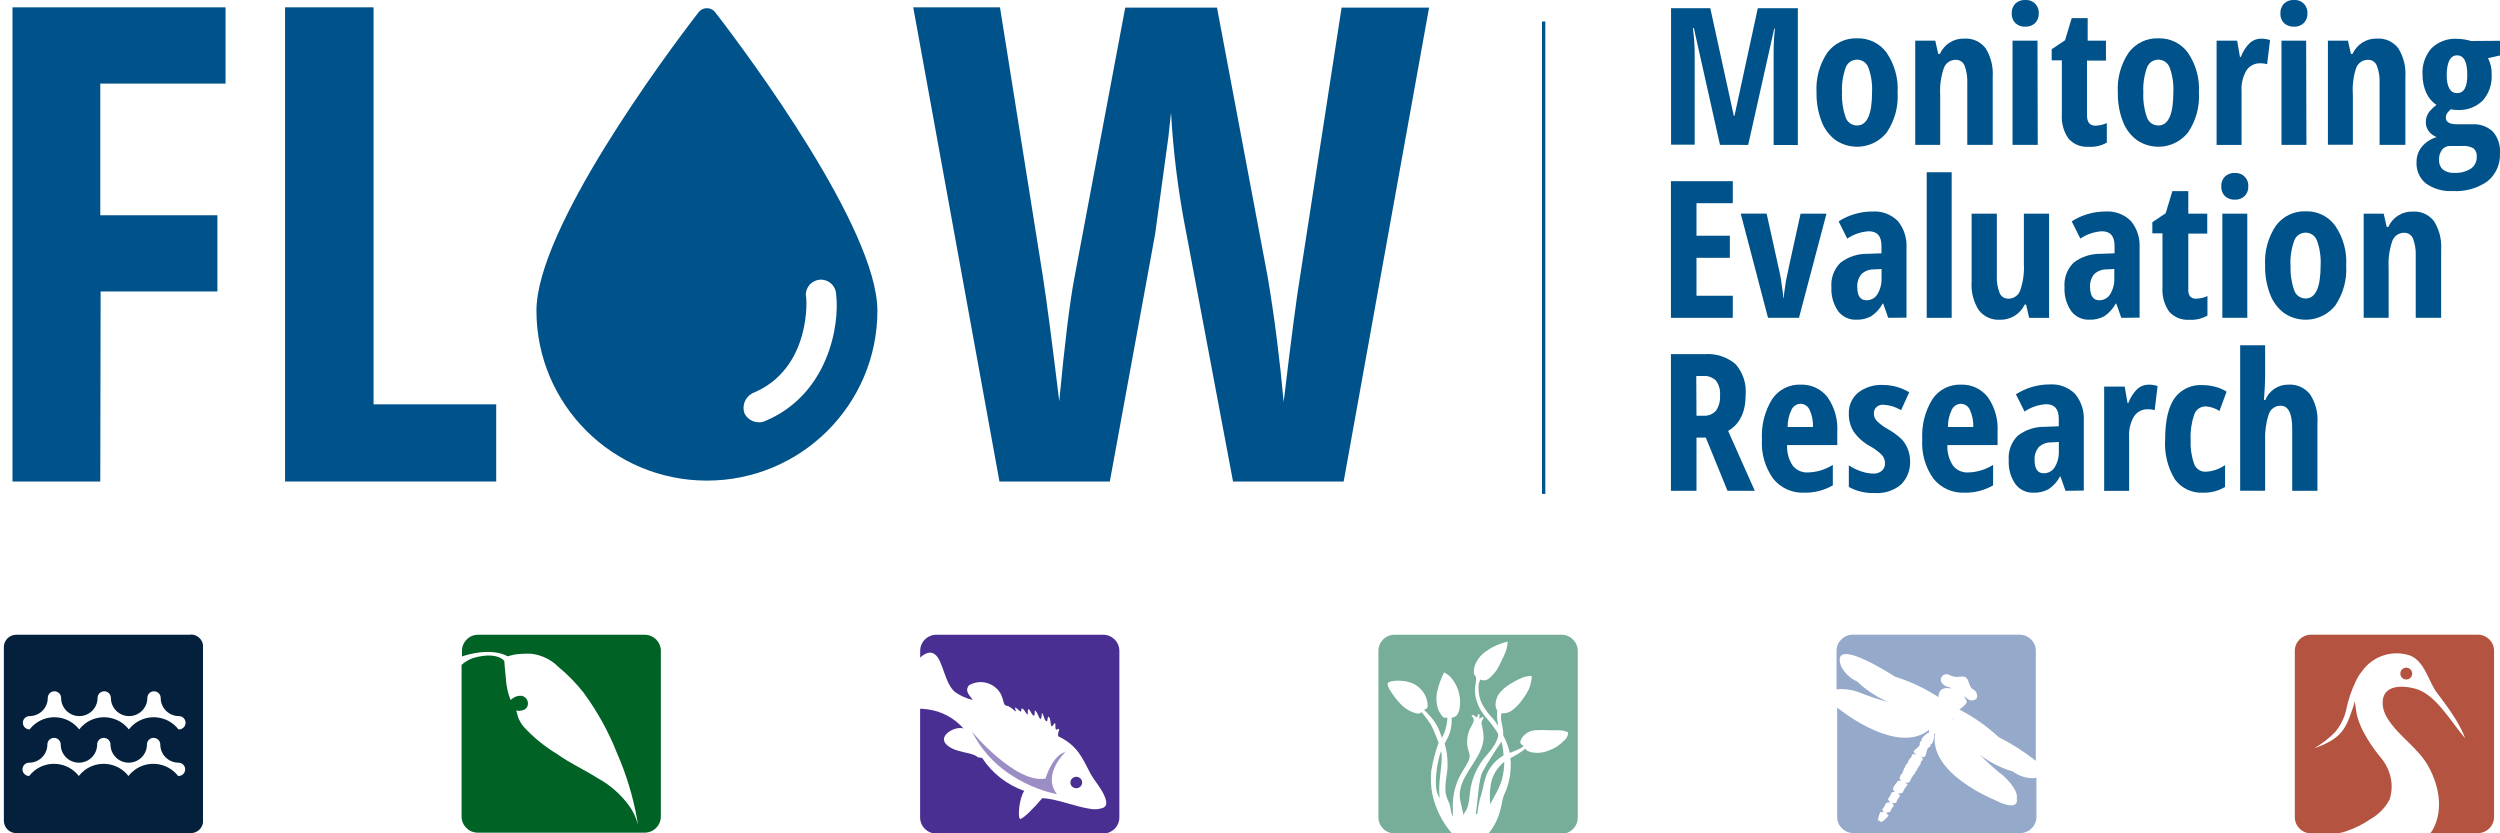
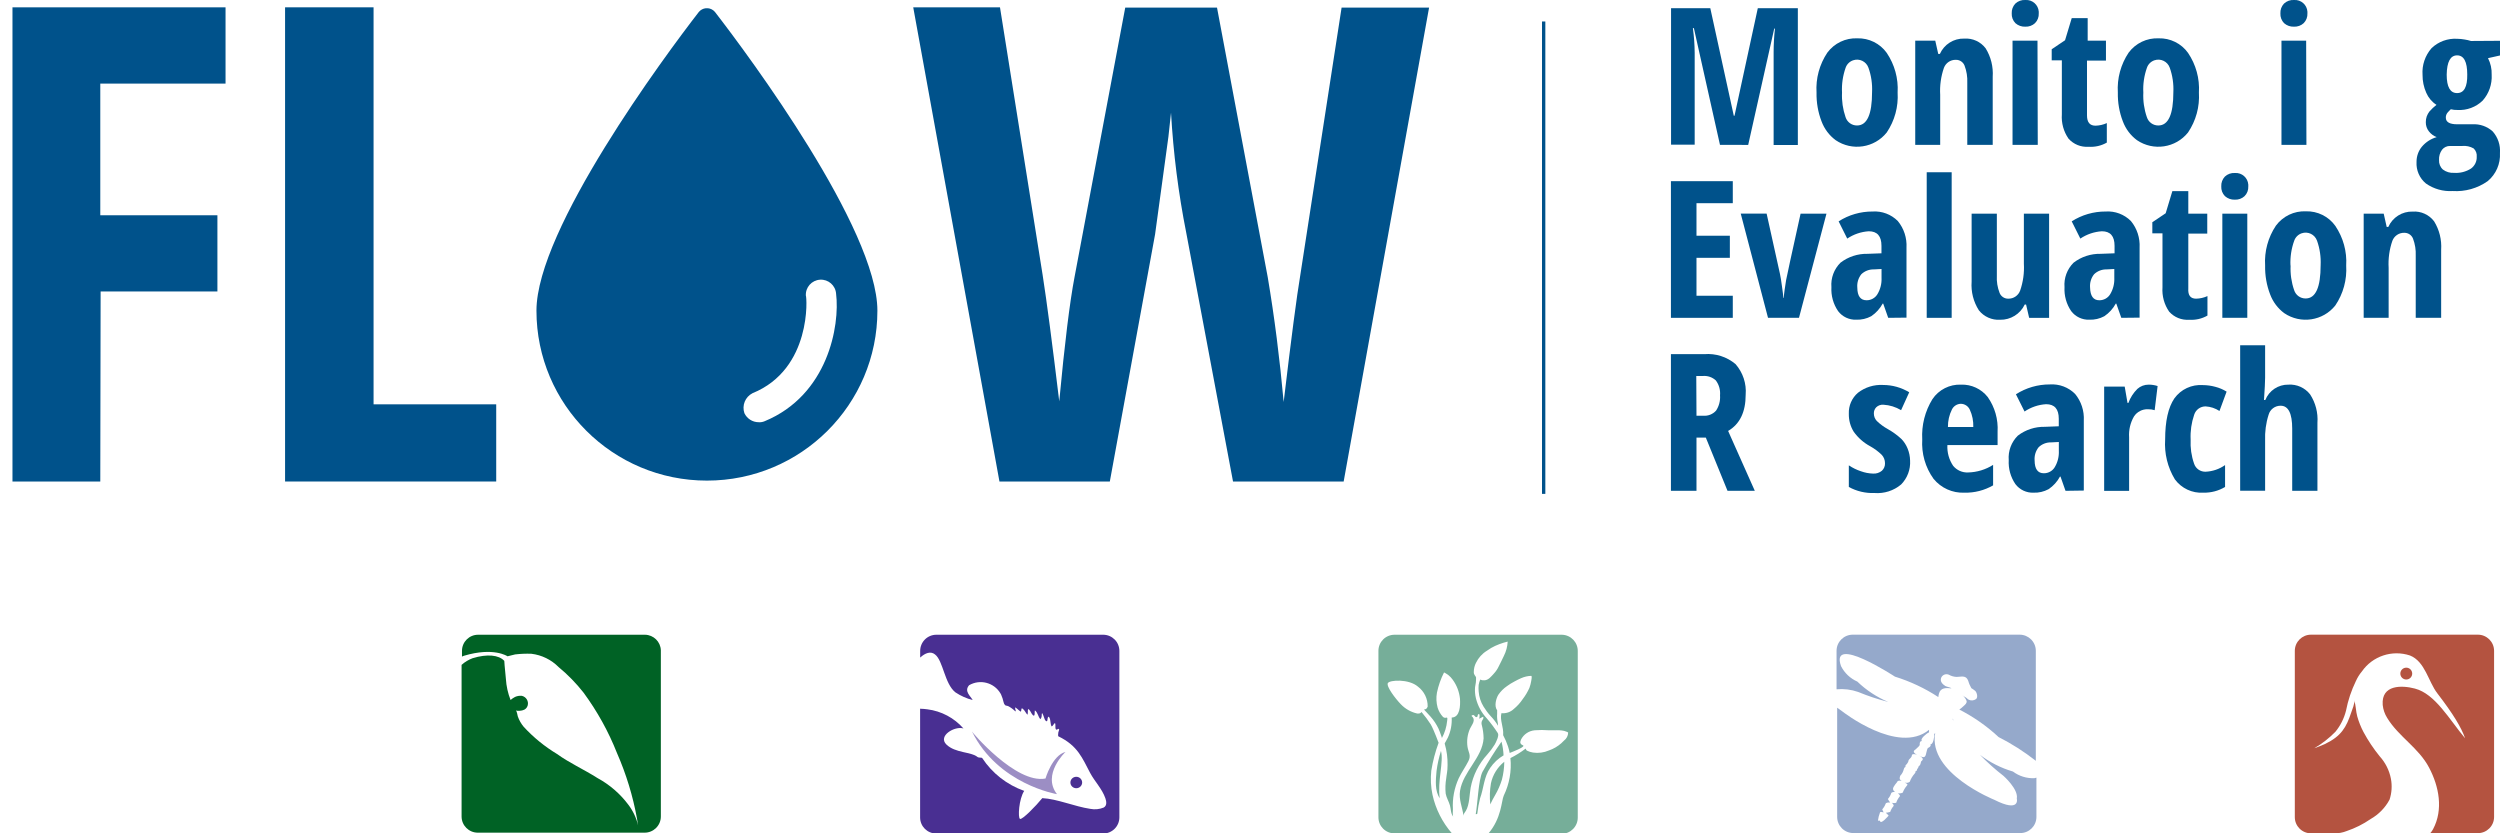
<svg xmlns="http://www.w3.org/2000/svg" width="234" height="78" xml:space="preserve" overflow="hidden">
  <defs>
    <clipPath id="clip0">
      <rect x="1003" y="602" width="234" height="78" />
    </clipPath>
    <clipPath id="clip1">
      <rect x="1003" y="661" width="19" height="19" />
    </clipPath>
  </defs>
  <g clip-path="url(#clip0)" transform="translate(-1003 -602)">
    <path d="M572.66 273.744C572.316 273.328 571.7 273.27 571.284 273.613 571.236 273.653 571.192 273.697 571.153 273.744 567.952 277.886 556.001 294.077 556.001 301.7 556.001 310.485 563.124 317.608 571.91 317.608 580.696 317.608 587.818 310.485 587.818 301.7 587.812 294.071 575.861 277.886 572.66 273.744ZM577.293 312.05C577.115 312.126 576.92 312.159 576.727 312.143 576.161 312.138 575.647 311.808 575.406 311.296 575.161 310.573 575.481 309.779 576.16 309.428 581.715 307.167 581.242 300.392 581.142 300.298 581.095 299.519 581.689 298.849 582.468 298.802 583.241 298.755 583.908 299.339 583.963 300.112 584.331 303.107 583.203 309.602 577.293 312.05Z" fill="#00528B" transform="matrix(1.003 0 0 1 495.543 329.377)" />
    <path d="M515.298 317.692 507.103 317.692 507.103 273.308 526.987 273.308 526.987 280.445 515.298 280.445 515.298 292.769 526.228 292.769 526.228 299.906 515.329 299.906Z" fill="#00528B" transform="matrix(1.003 0 0 1 495.543 329.377)" />
    <path d="M532.542 317.692 532.542 273.308 540.8 273.308 540.8 310.468 552.246 310.468 552.246 317.692Z" fill="#00528B" transform="matrix(1.003 0 0 1 495.543 329.377)" />
    <path d="M631.33 317.692 621.005 317.692 616.645 294.438C615.908 290.721 615.432 286.957 615.219 283.173L614.976 285.421 613.731 294.557 609.508 317.692 599.208 317.692 591.162 273.308 599.258 273.308 603.237 298.355C603.624 300.846 604.14 304.79 604.788 310.188 605.294 304.765 605.77 300.89 606.214 298.561L610.947 273.333 619.51 273.333 624.243 298.561C624.872 302.298 625.364 306.194 625.731 310.25 626.441 304.259 626.958 300.303 627.282 298.38L631.137 273.333 639.301 273.333Z" fill="#00528B" transform="matrix(1.003 0 0 1 495.543 329.377)" />
    <path d="M666.447 286.181 664.012 275.258 663.919 275.258C664.024 276.023 664.081 276.795 664.087 277.568L664.087 286.162 661.882 286.162 661.882 273.389 665.544 273.389 667.736 283.453 667.805 283.453 669.978 273.389 673.714 273.389 673.714 286.193 671.454 286.193 671.454 277.506C671.454 276.769 671.497 276.033 671.578 275.301L671.51 275.301 669.081 286.187Z" fill="#00528B" transform="matrix(1.003 0 0 1 495.543 329.377)" />
    <path d="M683.025 281.286C683.106 282.609 682.751 283.921 682.01 285.022 680.858 286.472 678.777 286.787 677.246 285.745 676.641 285.297 676.187 284.685 675.925 283.982 675.595 283.122 675.44 282.206 675.458 281.286 675.377 279.963 675.732 278.65 676.467 277.549 677.121 276.666 678.167 276.164 679.263 276.21 680.347 276.179 681.381 276.69 682.01 277.574 682.744 278.666 683.106 279.97 683.025 281.286ZM677.837 281.286C677.8 282.068 677.912 282.85 678.167 283.59 678.317 284.056 678.746 284.372 679.238 284.368 680.172 284.368 680.64 283.33 680.64 281.255 680.677 280.476 680.565 279.697 680.303 278.963 680.098 278.375 679.456 278.064 678.871 278.267 678.541 278.381 678.286 278.637 678.173 278.963 677.912 279.708 677.794 280.497 677.837 281.286Z" fill="#00528B" transform="matrix(1.003 0 0 1 495.543 329.377)" />
    <path d="M689.526 286.181 689.526 280.364C689.551 279.819 689.464 279.274 689.271 278.764 689.14 278.427 688.81 278.21 688.449 278.222 687.963 278.212 687.521 278.511 687.347 278.969 687.066 279.781 686.948 280.64 686.998 281.497L686.998 286.181 684.669 286.181 684.669 276.428 686.537 276.428 686.817 277.674 686.967 277.674C687.365 276.775 688.262 276.205 689.246 276.235 690.018 276.183 690.772 276.525 691.239 277.144 691.731 277.942 691.961 278.874 691.899 279.81L691.899 286.181Z" fill="#00528B" transform="matrix(1.003 0 0 1 495.543 329.377)" />
    <path d="M693.674 273.875C693.655 273.537 693.78 273.206 694.01 272.96 694.265 272.721 694.602 272.599 694.951 272.623 695.598 272.58 696.152 273.069 696.196 273.714 696.202 273.765 696.202 273.817 696.196 273.869 696.215 274.212 696.09 274.547 695.847 274.79 695.604 275.017 695.274 275.136 694.944 275.12 694.602 275.136 694.272 275.018 694.016 274.79 693.78 274.548 693.655 274.215 693.674 273.875ZM696.103 286.181 693.749 286.181 693.749 276.428 696.078 276.428Z" fill="#00528B" transform="matrix(1.003 0 0 1 495.543 329.377)" />
    <path d="M701.489 284.387C701.857 284.379 702.218 284.296 702.548 284.144L702.548 285.969C702.031 286.266 701.44 286.402 700.842 286.361 700.132 286.412 699.447 286.131 698.973 285.601 698.513 284.936 698.295 284.135 698.351 283.328L698.351 278.272 697.404 278.272 697.404 277.232 698.65 276.391 699.272 274.323 700.761 274.323 700.761 276.428 702.467 276.428 702.467 278.297 700.698 278.297 700.698 283.428C700.698 284.068 700.96 284.387 701.489 284.387Z" fill="#00528B" transform="matrix(1.003 0 0 1 495.543 329.377)" />
    <path d="M711.142 281.286C711.223 282.609 710.868 283.921 710.127 285.022 708.975 286.472 706.895 286.787 705.363 285.745 704.759 285.297 704.304 284.685 704.043 283.982 703.713 283.122 703.557 282.206 703.576 281.286 703.495 279.963 703.85 278.65 704.584 277.549 705.238 276.666 706.285 276.164 707.381 276.21 708.464 276.179 709.498 276.69 710.127 277.574 710.862 278.666 711.223 279.97 711.142 281.286ZM705.955 281.286C705.917 282.068 706.029 282.85 706.285 283.59 706.434 284.056 706.864 284.372 707.356 284.368 708.29 284.368 708.757 283.33 708.757 281.255 708.794 280.476 708.682 279.697 708.421 278.963 708.215 278.375 707.574 278.064 706.988 278.267 706.658 278.381 706.403 278.637 706.291 278.963 706.029 279.708 705.911 280.497 705.955 281.286Z" fill="#00528B" transform="matrix(1.003 0 0 1 495.543 329.377)" />
-     <path d="M716.94 276.241C717.226 276.241 717.507 276.285 717.781 276.372L717.507 278.633C717.307 278.57 717.096 278.541 716.884 278.546 716.361 278.523 715.863 278.779 715.576 279.218 715.234 279.809 715.078 280.487 715.121 281.167L715.121 286.187 712.792 286.187 712.792 276.428 714.71 276.428 714.972 277.954 715.053 277.954C715.234 277.459 715.52 277.01 715.894 276.64 716.18 276.383 716.554 276.241 716.94 276.241Z" fill="#00528B" transform="matrix(1.003 0 0 1 495.543 329.377)" />
    <path d="M718.746 273.875C718.727 273.537 718.852 273.206 719.082 272.96 719.337 272.721 719.674 272.599 720.023 272.623 720.67 272.58 721.224 273.069 721.268 273.714 721.274 273.765 721.274 273.817 721.268 273.869 721.287 274.212 721.162 274.547 720.919 274.79 720.676 275.017 720.346 275.136 720.016 275.12 719.674 275.136 719.344 275.018 719.088 274.79 718.852 274.548 718.727 274.215 718.746 273.875ZM721.175 286.181 718.846 286.181 718.846 276.428 721.15 276.428Z" fill="#00528B" transform="matrix(1.003 0 0 1 495.543 329.377)" />
-     <path d="M728 286.181 728 280.364C728.025 279.819 727.938 279.274 727.745 278.764 727.614 278.427 727.284 278.21 726.923 278.222 726.437 278.212 725.995 278.511 725.82 278.969 725.553 279.779 725.447 280.634 725.509 281.485L725.509 286.168 723.18 286.168 723.18 276.428 725.048 276.428 725.328 277.674 725.478 277.674C725.876 276.775 726.773 276.205 727.757 276.235 728.529 276.183 729.283 276.525 729.75 277.144 730.242 277.942 730.472 278.874 730.41 279.81L730.41 286.181Z" fill="#00528B" transform="matrix(1.003 0 0 1 495.543 329.377)" />
    <path d="M739.284 276.441 739.284 277.805 738.12 278.066C738.363 278.543 738.481 279.075 738.462 279.611 738.512 280.499 738.213 281.373 737.622 282.039 736.999 282.648 736.146 282.967 735.274 282.917 735.062 282.924 734.857 282.901 734.651 282.849 734.539 282.95 734.433 283.061 734.333 283.179 734.234 283.308 734.178 283.469 734.184 283.634 734.184 284.049 734.539 284.256 735.243 284.256L736.65 284.256C737.354 284.211 738.045 284.454 738.562 284.929 739.048 285.484 739.291 286.211 739.235 286.947 739.291 287.954 738.867 288.928 738.095 289.575 737.142 290.252 735.984 290.58 734.819 290.503 733.935 290.559 733.057 290.311 732.328 289.799 731.73 289.306 731.406 288.559 731.45 287.787 731.444 287.266 731.618 286.759 731.948 286.355 732.31 285.925 732.789 285.613 733.331 285.458 733.044 285.348 732.789 285.161 732.602 284.916 732.409 284.671 732.31 284.368 732.316 284.057 732.316 283.873 732.341 283.689 732.403 283.515 732.465 283.352 732.546 283.199 732.652 283.061 732.851 282.832 733.076 282.624 733.312 282.438 732.889 282.167 732.559 281.774 732.359 281.311 732.123 280.78 732.004 280.204 732.011 279.623 731.948 278.714 732.253 277.818 732.851 277.132 733.493 276.514 734.371 276.195 735.261 276.254 735.492 276.258 735.722 276.281 735.946 276.322 736.146 276.353 736.339 276.398 736.532 276.459ZM733.549 287.6C733.53 287.937 733.661 288.264 733.91 288.491 734.209 288.716 734.576 288.827 734.95 288.802 735.51 288.842 736.065 288.7 736.538 288.398 736.887 288.14 737.086 287.728 737.067 287.295 737.098 287.006 736.993 286.719 736.781 286.517 736.457 286.331 736.083 286.25 735.716 286.286L734.589 286.286C734.296 286.276 734.01 286.408 733.829 286.641 733.63 286.919 733.53 287.258 733.549 287.6ZM734.265 279.611C734.265 280.761 734.589 281.336 735.236 281.336 735.884 281.336 736.202 280.755 736.183 279.592 736.183 278.401 735.865 277.805 735.236 277.805 734.607 277.805 734.284 278.409 734.265 279.617Z" fill="#00528B" transform="matrix(1.003 0 0 1 495.543 329.377)" />
    <path d="M667.643 302.372 661.87 302.372 661.87 289.581 667.643 289.581 667.643 291.642 664.255 291.642 664.255 294.687 667.369 294.687 667.369 296.755 664.255 296.755 664.255 300.305 667.643 300.305Z" fill="#00528B" transform="matrix(1.003 0 0 1 495.543 329.377)" />
    <path d="M670.931 302.372 668.384 292.614 670.8 292.614 672.046 298.262C672.102 298.524 672.164 298.908 672.232 299.414 672.301 299.92 672.351 300.284 672.369 300.504L672.407 300.504C672.407 300.33 672.432 300.079 672.481 299.75 672.531 299.422 672.575 299.121 672.618 298.847 672.662 298.573 673.117 296.498 673.97 292.62L676.386 292.62 673.82 302.372Z" fill="#00528B" transform="matrix(1.003 0 0 1 495.543 329.377)" />
    <path d="M682.147 302.372 681.68 301.04 681.63 301.04C681.374 301.515 681.007 301.922 680.559 302.223 680.129 302.454 679.649 302.565 679.164 302.547 678.504 302.573 677.868 302.273 677.47 301.743 677.021 301.085 676.803 300.297 676.847 299.501 676.778 298.65 677.09 297.812 677.694 297.21 678.416 296.653 679.307 296.361 680.222 296.381L681.518 296.332 681.518 295.634C681.518 294.725 681.125 294.27 680.334 294.27 679.612 294.315 678.921 294.552 678.323 294.955L677.52 293.342C678.46 292.736 679.562 292.416 680.683 292.421 681.561 292.361 682.421 292.686 683.043 293.311 683.616 294.01 683.903 294.9 683.853 295.802L683.853 302.354ZM680.123 300.728C680.54 300.733 680.932 300.515 681.144 300.155 681.418 299.695 681.549 299.164 681.524 298.629L681.524 297.801 680.808 297.839C680.372 297.828 679.948 297.992 679.637 298.293 679.357 298.646 679.226 299.091 679.263 299.539 679.269 300.331 679.556 300.728 680.129 300.728Z" fill="#00528B" transform="matrix(1.003 0 0 1 495.543 329.377)" />
    <path d="M688.069 302.372 685.74 302.372 685.74 288.746 688.069 288.746Z" fill="#00528B" transform="matrix(1.003 0 0 1 495.543 329.377)" />
    <path d="M695.299 302.372 695.013 301.127 694.888 301.127C694.471 302.013 693.568 302.571 692.59 302.553 691.824 302.601 691.077 302.268 690.604 301.662 690.099 300.866 689.863 299.93 689.931 298.991L689.931 292.62 692.285 292.62 692.285 298.424C692.254 298.973 692.341 299.523 692.54 300.037 692.671 300.373 693.001 300.591 693.362 300.579 693.848 300.587 694.29 300.284 694.458 299.825 694.739 299.013 694.857 298.154 694.807 297.297L694.807 292.62 697.161 292.62 697.161 302.378Z" fill="#00528B" transform="matrix(1.003 0 0 1 495.543 329.377)" />
    <path d="M703.899 302.372 703.432 301.04 703.383 301.04C703.127 301.515 702.76 301.922 702.311 302.223 701.882 302.454 701.402 302.565 700.916 302.547 700.256 302.573 699.621 302.273 699.223 301.743 698.774 301.085 698.556 300.297 698.6 299.501 698.531 298.65 698.843 297.812 699.447 297.21 700.169 296.653 701.06 296.361 701.975 296.381L703.27 296.332 703.27 295.634C703.27 294.725 702.878 294.27 702.087 294.27 701.365 294.315 700.674 294.552 700.076 294.955L699.272 293.342C700.213 292.736 701.315 292.416 702.436 292.421 703.314 292.361 704.173 292.686 704.796 293.311 705.369 294.01 705.656 294.9 705.606 295.802L705.606 302.354ZM701.844 300.728C702.262 300.733 702.654 300.515 702.866 300.155 703.14 299.695 703.27 299.164 703.246 298.629L703.246 297.801 702.529 297.839C702.093 297.828 701.67 297.992 701.359 298.293 701.078 298.646 700.948 299.091 700.985 299.539 701.004 300.331 701.29 300.728 701.844 300.728Z" fill="#00528B" transform="matrix(1.003 0 0 1 495.543 329.377)" />
    <path d="M710.88 300.579C711.248 300.571 711.609 300.488 711.939 300.336L711.939 302.16C711.422 302.458 710.831 302.594 710.233 302.553 709.523 302.604 708.838 302.323 708.365 301.793 707.904 301.128 707.686 300.326 707.742 299.52L707.742 294.463 706.795 294.463 706.795 293.423 708.041 292.583 708.663 290.515 710.152 290.515 710.152 292.62 711.921 292.62 711.921 294.488 710.152 294.488 710.152 299.62C710.108 300.259 710.351 300.579 710.88 300.579Z" fill="#00528B" transform="matrix(1.003 0 0 1 495.543 329.377)" />
    <path d="M713.228 290.067C713.21 289.728 713.334 289.398 713.565 289.151 713.82 288.913 714.156 288.791 714.505 288.815 715.153 288.772 715.707 289.261 715.75 289.906 715.757 289.957 715.757 290.009 715.75 290.06 715.769 290.404 715.645 290.739 715.402 290.982 715.159 291.209 714.829 291.328 714.499 291.312 714.156 291.328 713.826 291.209 713.571 290.982 713.334 290.739 713.21 290.407 713.228 290.067ZM715.657 302.372 713.328 302.372 713.328 292.62 715.657 292.62Z" fill="#00528B" transform="matrix(1.003 0 0 1 495.543 329.377)" />
    <path d="M724.886 297.477C724.967 298.801 724.612 300.113 723.871 301.214 722.719 302.664 720.639 302.978 719.107 301.936 718.503 301.489 718.048 300.876 717.787 300.174 717.457 299.313 717.301 298.398 717.32 297.477 717.239 296.155 717.594 294.842 718.329 293.741 718.983 292.857 720.029 292.355 721.125 292.402 722.208 292.37 723.242 292.881 723.871 293.766 724.606 294.858 724.967 296.162 724.886 297.477ZM719.699 297.477C719.661 298.26 719.773 299.042 720.029 299.782 720.178 300.248 720.608 300.564 721.1 300.56 722.034 300.56 722.501 299.522 722.501 297.446 722.538 296.668 722.426 295.889 722.165 295.155 721.959 294.567 721.318 294.255 720.732 294.459 720.402 294.572 720.147 294.828 720.035 295.155 719.767 295.898 719.649 296.688 719.686 297.477Z" fill="#00528B" transform="matrix(1.003 0 0 1 495.543 329.377)" />
    <path d="M731.375 302.372 731.375 296.556C731.4 296.01 731.313 295.465 731.12 294.955 730.989 294.619 730.659 294.402 730.298 294.413 729.812 294.403 729.37 294.703 729.196 295.161 728.915 295.972 728.797 296.832 728.847 297.689L728.847 302.372 726.518 302.372 726.518 292.62 728.386 292.62 728.666 293.865 728.816 293.865C729.214 292.966 730.111 292.397 731.095 292.427 731.867 292.375 732.621 292.716 733.088 293.336 733.58 294.134 733.81 295.066 733.748 296.001L733.748 302.372Z" fill="#00528B" transform="matrix(1.003 0 0 1 495.543 329.377)" />
    <path d="M664.255 313.582 664.255 318.564 661.87 318.564 661.87 305.772 664.984 305.772C666.042 305.683 667.095 306.02 667.904 306.707 668.589 307.496 668.932 308.529 668.845 309.571 668.845 311.19 668.297 312.319 667.207 312.959L669.698 318.564 667.151 318.564 665.127 313.582ZM664.255 311.533 664.878 311.533C665.332 311.575 665.781 311.397 666.086 311.053 666.36 310.631 666.491 310.13 666.453 309.627 666.497 309.13 666.36 308.633 666.061 308.232 665.737 307.93 665.301 307.779 664.859 307.815L664.236 307.815Z" fill="#00528B" transform="matrix(1.003 0 0 1 495.543 329.377)" />
-     <path d="M674.3 318.738C673.185 318.786 672.12 318.302 671.417 317.437 670.651 316.367 670.283 315.068 670.364 313.756 670.289 312.43 670.619 311.113 671.317 309.982 671.909 309.098 672.917 308.585 673.982 308.625 674.948 308.591 675.875 309.021 676.473 309.783 677.14 310.731 677.464 311.877 677.395 313.034L677.395 314.279 672.712 314.279C672.675 314.968 672.861 315.65 673.247 316.222 673.59 316.641 674.107 316.873 674.649 316.845 675.477 316.825 676.28 316.579 676.978 316.135L676.978 318.053C676.162 318.523 675.24 318.76 674.3 318.738ZM673.957 310.418C673.609 310.43 673.291 310.633 673.135 310.948 672.88 311.458 672.755 312.022 672.762 312.592L675.128 312.592C675.147 312.034 675.041 311.479 674.804 310.972 674.655 310.637 674.325 310.421 673.957 310.418Z" fill="#00528B" transform="matrix(1.003 0 0 1 495.543 329.377)" />
    <path d="M684.189 315.737C684.239 316.564 683.934 317.374 683.355 317.966 682.663 318.553 681.767 318.841 680.864 318.769 680.029 318.802 679.201 318.606 678.472 318.203L678.472 316.179C678.821 316.415 679.201 316.602 679.6 316.733 679.961 316.866 680.347 316.94 680.733 316.951 681.032 316.972 681.331 316.876 681.561 316.683 681.754 316.501 681.86 316.244 681.848 315.979 681.848 315.691 681.742 315.413 681.549 315.201 681.225 314.881 680.851 314.606 680.453 314.385 679.849 314.058 679.332 313.598 678.933 313.04 678.616 312.534 678.46 311.948 678.472 311.352 678.441 310.6 678.753 309.875 679.326 309.384 679.992 308.867 680.826 308.608 681.667 308.656 682.526 308.656 683.373 308.893 684.108 309.341L683.349 311.016C682.85 310.714 682.284 310.538 681.704 310.505 681.455 310.485 681.212 310.571 681.032 310.742 680.882 310.898 680.801 311.106 680.808 311.321 680.808 311.582 680.901 311.834 681.082 312.025 681.387 312.323 681.736 312.578 682.109 312.785 682.57 313.044 683 313.358 683.386 313.719 683.629 313.974 683.822 314.271 683.953 314.597 684.102 314.958 684.183 315.345 684.189 315.737Z" fill="#00528B" transform="matrix(1.003 0 0 1 495.543 329.377)" />
    <path d="M689.258 318.738C688.144 318.786 687.079 318.302 686.375 317.437 685.609 316.367 685.242 315.068 685.323 313.756 685.248 312.43 685.578 311.113 686.275 309.982 686.867 309.098 687.876 308.585 688.941 308.625 689.906 308.591 690.834 309.021 691.432 309.783 692.098 310.731 692.422 311.877 692.354 313.034L692.354 314.279 687.67 314.279C687.633 314.968 687.82 315.65 688.206 316.222 688.549 316.641 689.065 316.873 689.607 316.845 690.435 316.825 691.239 316.579 691.936 316.135L691.936 318.053C691.121 318.523 690.199 318.76 689.258 318.738ZM688.916 310.418C688.567 310.43 688.25 310.633 688.094 310.948 687.839 311.458 687.714 312.022 687.72 312.592L690.087 312.592C690.105 312.034 690 311.479 689.763 310.972 689.613 310.639 689.29 310.423 688.922 310.418Z" fill="#00528B" transform="matrix(1.003 0 0 1 495.543 329.377)" />
    <path d="M698.693 318.564 698.226 317.231 698.176 317.231C697.921 317.707 697.554 318.114 697.105 318.414 696.675 318.645 696.196 318.757 695.71 318.738 695.05 318.765 694.415 318.465 694.016 317.935 693.568 317.277 693.35 316.488 693.394 315.693 693.325 314.842 693.636 314.003 694.241 313.401 694.963 312.845 695.853 312.553 696.769 312.573L698.064 312.523 698.064 311.819C698.064 310.91 697.672 310.456 696.881 310.456 696.159 310.5 695.467 310.737 694.87 311.141L694.066 309.528C695.007 308.921 696.109 308.601 697.23 308.606 698.108 308.546 698.967 308.871 699.59 309.497 700.163 310.196 700.449 311.085 700.4 311.988L700.4 318.539ZM696.669 316.92C697.086 316.925 697.479 316.707 697.691 316.347 697.965 315.887 698.095 315.356 698.07 314.821L698.07 313.993 697.354 314.03C696.918 314.019 696.495 314.183 696.184 314.485 695.903 314.838 695.772 315.283 695.81 315.73 695.816 316.523 696.103 316.92 696.669 316.92Z" fill="#00528B" transform="matrix(1.003 0 0 1 495.543 329.377)" />
    <path d="M706.446 308.625C706.733 308.624 707.013 308.668 707.287 308.755L707.013 311.016C706.814 310.953 706.602 310.924 706.391 310.929 705.867 310.906 705.369 311.162 705.083 311.601 704.74 312.192 704.584 312.871 704.628 313.551L704.628 318.57 702.299 318.57 702.299 308.812 704.217 308.812 704.479 310.337 704.56 310.337C704.74 309.842 705.027 309.393 705.4 309.023 705.687 308.766 706.06 308.625 706.446 308.625Z" fill="#00528B" transform="matrix(1.003 0 0 1 495.543 329.377)" />
    <path d="M711.553 318.738C710.513 318.802 709.517 318.332 708.9 317.493 708.221 316.371 707.904 315.066 707.991 313.756 707.991 312.042 708.277 310.761 708.85 309.914 709.461 309.062 710.469 308.59 711.516 308.668 711.902 308.671 712.282 308.723 712.655 308.824 713.035 308.92 713.396 309.073 713.726 309.279L713.06 311.091C712.674 310.837 712.232 310.689 711.771 310.661 711.279 310.657 710.849 310.973 710.7 311.44 710.445 312.186 710.332 312.974 710.37 313.762 710.332 314.532 710.438 315.301 710.694 316.029 710.843 316.483 711.273 316.785 711.752 316.777 712.412 316.75 713.048 316.534 713.583 316.154L713.583 318.203C712.973 318.569 712.269 318.754 711.553 318.738Z" fill="#00528B" transform="matrix(1.003 0 0 1 495.543 329.377)" />
    <path d="M719.848 318.564 719.848 312.747C719.848 311.315 719.487 310.599 718.771 310.599 718.248 310.591 717.781 310.939 717.644 311.446 717.394 312.23 717.289 313.052 717.32 313.875L717.32 318.558 714.991 318.558 714.991 304.938 717.32 304.938 717.32 307.971C717.32 308.361 717.282 309.059 717.214 310.063L717.339 310.063C717.687 309.183 718.547 308.61 719.493 308.625 720.278 308.574 721.031 308.915 721.517 309.534 722.028 310.325 722.271 311.26 722.202 312.199L722.202 318.564Z" fill="#00528B" transform="matrix(1.003 0 0 1 495.543 329.377)" />
    <path d="M143.856 2.011 143.856 46.227" stroke="#00528B" stroke-width="0.311" stroke-miterlimit="10" fill="none" transform="matrix(1.003 0 0 1 1003.2 602)" />
    <path d="M737.173 332.028 721.604 332.028C720.77 332.028 720.091 332.705 720.091 333.541L720.091 349.11C720.091 349.946 720.77 350.623 721.604 350.623L723.815 350.623C724.195 350.624 724.569 350.553 724.924 350.411 725.721 350.142 726.474 349.763 727.166 349.284 727.913 348.858 728.529 348.228 728.934 347.466 729.14 346.835 729.183 346.162 729.059 345.51 728.909 344.726 728.542 343.997 728.006 343.406 727.433 342.698 726.929 341.939 726.499 341.139 726.256 340.676 726.063 340.19 725.92 339.688 725.783 339.189 725.795 338.654 725.634 338.162 725.721 338.417 725.434 339.071 725.353 339.32 724.893 340.709 724.425 341.525 722.912 342.26 722.688 342.366 722.134 342.583 721.909 342.658 722.632 342.236 723.292 341.718 723.877 341.12 724.351 340.542 724.687 339.868 724.868 339.146 725.054 338.182 725.366 337.246 725.795 336.362 725.939 336.04 726.126 335.74 726.35 335.472 727.346 334.031 729.177 333.422 730.84 333.977 732.253 334.544 732.546 336.418 733.393 337.52 734.881 339.463 735.616 340.69 735.984 341.73 734.489 339.937 733.194 337.57 731.294 337.072 730.099 336.755 728.149 336.686 728.293 338.604 728.336 339.036 728.48 339.451 728.71 339.818 729.781 341.587 731.649 342.608 732.627 344.483 733.549 346.239 733.966 348.394 732.995 350.231 732.926 350.365 732.833 350.491 732.733 350.605L737.173 350.605C738.008 350.605 738.687 349.927 738.687 349.091L738.687 333.522C738.674 332.694 738.002 332.028 737.173 332.028Z" fill="#B45340" transform="matrix(1.003 0 0 1 495.543 329.377)" />
    <path d="M224.908 63.048C224.908 63.354 224.66 63.602 224.354 63.602 224.047 63.602 223.799 63.354 223.799 63.048 223.799 62.742 224.047 62.493 224.354 62.493 224.66 62.493 224.908 62.742 224.908 63.048Z" fill="#B45340" transform="matrix(1.003 0 0 1 1003.2 602)" />
    <path d="M688.181 339.906 688.144 339.906 688.25 340.092Z" fill="#95A9CB" transform="matrix(1.003 0 0 1 495.543 329.377)" />
    <path d="M679.344 337.39C680.253 337.767 681.194 338.08 682.147 338.324 681.076 337.871 680.098 337.225 679.263 336.418 678.603 336.127 678.068 335.616 677.744 334.973 676.679 331.947 682.776 335.957 682.776 335.957 684.208 336.402 685.572 337.046 686.823 337.869 686.836 337.755 686.855 337.643 686.886 337.533 687.041 336.972 687.558 337.004 688.05 337.053 687.976 336.966 687.565 336.898 687.471 336.829 687.222 336.661 686.979 336.443 687.079 336.088 687.178 335.807 687.49 335.66 687.77 335.762 687.783 335.764 687.789 335.767 687.795 335.771 688.013 335.897 688.262 335.969 688.517 335.982 688.791 335.982 689.196 335.87 689.414 336.051 689.632 336.231 689.632 336.474 689.726 336.674 689.782 336.797 689.838 336.918 689.906 337.035 690.031 337.109 690.155 337.195 690.267 337.29 690.448 337.477 690.529 337.913 690.342 338.056 690.143 338.201 689.881 338.225 689.663 338.118 689.557 338.069 689.445 337.919 689.333 337.875 689.234 337.823 689.14 337.758 689.053 337.682 689.24 337.825 689.383 338.017 689.464 338.237 689.501 338.43 689.339 338.567 689.209 338.685 689.078 338.813 688.935 338.932 688.785 339.04 690.118 339.722 691.351 340.588 692.447 341.612 693.674 342.237 694.838 342.982 695.922 343.835L695.922 333.541C695.922 332.705 695.243 332.028 694.409 332.028L678.84 332.028C678.005 332.028 677.326 332.705 677.326 333.541L677.326 337.141C678.012 337.078 678.697 337.163 679.344 337.39Z" fill="#95A9CB" transform="matrix(1.003 0 0 1 495.543 329.377)" />
    <path d="M695.791 345.461C695.069 345.492 694.365 345.271 693.786 344.838 692.671 344.51 691.631 343.98 690.709 343.275 691.394 343.982 692.123 344.639 692.902 345.243 692.902 345.243 694.315 346.488 694.147 347.366 694.147 347.366 694.508 348.736 692.036 347.478 692.036 347.478 685.846 344.987 686.531 341.251L686.531 341.251C686.456 341.277 686.419 341.359 686.444 341.433 686.444 341.439 686.45 341.444 686.45 341.45 686.45 341.45 686.381 342.341 686.082 342.285 686.145 342.378 686.12 342.496 685.896 342.621 685.896 342.621 685.821 342.496 685.678 343.181 685.678 343.181 685.634 343.505 685.429 343.493 685.223 343.48 685.136 343.387 685.005 343.331 685.111 343.393 685.472 343.574 685.348 343.76 685.223 343.947 685.242 343.76 685.173 344.066 685.154 344.183 685.086 344.287 684.986 344.352 684.986 344.352 684.93 344.57 684.874 344.576 684.818 344.583 684.874 344.776 684.725 344.8L684.687 344.8C684.719 344.869 684.687 344.95 684.606 345.043 684.413 345.264 684.258 345.52 684.158 345.797 684.027 345.902 683.847 345.928 683.691 345.865 683.741 345.915 683.965 345.996 683.94 346.065 683.928 346.113 683.903 346.157 683.865 346.189 683.71 346.374 683.585 346.585 683.504 346.812 683.367 346.88 683.205 346.902 683.056 346.874 683.106 346.937 683.317 347.08 683.218 347.173 683.075 347.346 682.962 347.545 682.894 347.759 682.757 347.801 682.614 347.801 682.477 347.759 682.539 347.815 682.732 347.995 682.626 348.095 682.495 348.25 682.396 348.427 682.333 348.618 682.196 348.658 682.059 348.685 681.922 348.699 681.972 348.755 682.209 348.948 682.178 348.973 682.147 348.998 681.437 349.87 681.374 349.44L681.325 349.44C681.256 349.44 681.212 349.44 681.188 349.44 681.219 349.184 681.281 348.933 681.374 348.693 681.374 348.568 681.624 348.643 681.723 348.662 681.667 348.572 681.624 348.476 681.592 348.375 681.729 348.223 681.835 348.048 681.904 347.858 681.941 347.721 682.253 347.721 682.333 347.746 682.253 347.641 682.178 347.528 682.115 347.41 682.253 347.258 682.358 347.077 682.421 346.88 682.458 346.75 682.701 346.737 682.782 346.75 682.72 346.675 682.595 346.638 682.595 346.451 682.595 346.264 682.975 345.828 682.975 345.828 683.018 345.654 683.305 345.679 683.398 345.716 683.324 345.641 683.218 345.579 683.218 345.529 683.211 345.429 683.23 345.329 683.268 345.236 683.436 345.063 683.548 344.848 683.604 344.614 683.635 344.483 683.697 344.427 683.76 344.414L683.76 344.383C683.71 344.246 683.878 344.147 683.878 344.147 683.878 344.147 684.015 343.935 684.015 343.935 684.021 343.815 684.083 343.703 684.177 343.63 684.376 343.437 684.351 343.331 684.351 343.331 684.351 343.156 684.7 343.2 684.843 343.275 684.756 343.206 684.575 343.15 684.538 343.007 684.501 342.864 684.7 342.77 684.7 342.77 685.223 342.316 685.08 342.309 685.08 342.309 685.08 342.048 685.173 341.973 685.292 341.986 685.074 341.755 685.827 341.238 685.827 341.238 685.908 341.233 685.964 341.164 685.958 341.085 685.958 341.08 685.958 341.075 685.958 341.07 685.952 341.025 685.952 340.979 685.958 340.933 683.062 343.312 677.862 339.208 677.862 339.208 677.675 339.084 677.526 338.971 677.383 338.866L677.383 349.085C677.383 349.921 678.061 350.598 678.896 350.598L694.465 350.598C695.299 350.602 695.972 349.93 695.978 349.098 695.978 349.093 695.978 349.089 695.978 349.085L695.978 345.411Z" fill="#95A9CB" transform="matrix(1.003 0 0 1 495.543 329.377)" />
    <path d="M644.277 344.881C643.903 345.672 643.835 347.802 643.654 348.83 643.741 348.83 643.804 348.83 643.804 348.749 643.86 348.277 643.941 347.808 644.059 347.348 644.408 346.388 644.408 345.361 645.005 344.495 645.329 344.016 645.753 343.617 646.251 343.325 646.232 342.891 646.17 342.461 646.058 342.042 645.417 342.958 644.825 343.906 644.277 344.881Z" fill="#76AE99" transform="matrix(1.003 0 0 1 495.543 329.377)" />
    <path d="M645.012 347.914C645.149 347.612 645.304 347.316 645.473 347.03 645.734 346.581 645.94 346.105 646.095 345.61 646.239 345.058 646.313 344.492 646.32 343.922 645.684 344.43 645.242 345.143 645.074 345.94 644.962 346.592 644.943 347.257 645.012 347.914Z" fill="#76AE99" transform="matrix(1.003 0 0 1 495.543 329.377)" />
    <path d="M640.41 342.914C640.217 343.522 640.08 344.148 639.999 344.782 639.918 345.66 639.824 346.65 640.298 347.335 640.061 345.778 640.684 343.91 640.41 342.914Z" fill="#76AE99" transform="matrix(1.003 0 0 1 495.543 329.377)" />
    <path d="M651.65 332.034 636.081 332.034C635.247 332.034 634.574 332.708 634.574 333.541 634.574 333.543 634.574 333.545 634.574 333.547L634.574 349.116C634.568 349.949 635.241 350.626 636.075 350.629 636.075 350.629 636.081 350.629 636.081 350.629L641.437 350.629C640.54 349.594 639.911 348.35 639.619 347.011 639.463 346.271 639.426 345.51 639.507 344.757 639.65 343.865 639.88 342.989 640.192 342.141 640.192 342.197 639.812 341.07 639.457 340.429 639.208 340.037 638.927 339.663 638.629 339.308 638.541 339.177 638.629 339.451 638.186 339.407 637.601 339.273 637.072 338.97 636.661 338.536 636.15 338.006 635.284 336.86 635.453 336.561 635.621 336.263 637.408 336.15 638.261 336.891 638.846 337.333 639.183 338.027 639.17 338.76 639.139 338.862 639.077 338.948 638.984 339.003 638.984 339.003 638.859 339.003 638.846 339.034 638.834 339.065 639.027 339.246 639.052 339.277 639.183 339.414 639.314 339.557 639.438 339.7 639.737 340.038 639.986 340.416 640.179 340.821 640.266 341.024 640.347 341.232 640.416 341.444 640.416 341.481 640.522 341.68 640.491 341.718 640.765 341.213 640.933 340.659 640.989 340.086 640.989 339.955 641.032 339.893 640.989 339.812 640.945 339.731 640.802 339.906 640.59 339.719 640.366 339.473 640.198 339.18 640.098 338.859 639.974 338.399 639.949 337.916 640.036 337.446 640.173 336.798 640.391 336.17 640.69 335.577 640.69 335.521 641.082 335.795 641.113 335.82 641.263 335.942 641.394 336.084 641.506 336.244 641.885 336.763 642.116 337.374 642.184 338.012 642.228 338.704 642.184 339.762 641.412 339.787 641.443 340.429 641.325 341.07 641.057 341.656 640.989 341.786 640.914 341.917 640.846 342.048 640.777 342.179 640.746 342.191 640.765 342.253 640.951 342.894 641.039 343.56 641.026 344.228 641.026 344.85 640.933 345.106 640.902 345.473 640.821 345.948 640.802 346.432 640.852 346.912 640.92 347.285 641.151 347.659 641.25 348.014 641.35 348.369 641.306 348.774 641.568 349.079 641.475 348.973 641.524 348.5 641.524 348.356 641.468 347.366 641.655 346.377 642.066 345.473 642.334 344.913 642.689 344.414 642.969 343.866 643.249 343.318 642.969 343.051 642.888 342.534 642.801 341.959 642.882 341.372 643.112 340.84 643.293 340.441 643.735 340.012 643.249 339.632 643.555 339.345 643.561 339.887 643.797 339.713 643.866 339.663 643.797 339.482 643.934 339.463 644.071 339.445 644.003 339.812 643.972 339.893 644.103 339.85 644.221 339.75 644.345 339.706 644.433 339.899 644.271 339.98 644.221 340.142 644.184 340.256 644.184 340.378 644.221 340.491 644.327 340.898 644.383 341.316 644.389 341.737 644.271 343.543 642.471 344.85 642.191 346.638 642.06 347.453 642.402 348.176 642.515 348.967 642.515 348.78 642.639 348.674 642.732 348.518 643.081 347.933 643.062 347.005 643.181 346.351 643.399 345.188 643.941 344.11 644.738 343.237 644.993 342.952 645.223 342.643 645.423 342.316 645.535 342.116 645.877 341.463 645.709 341.232 645.398 340.752 645.055 340.292 644.682 339.856 644.19 339.329 643.847 338.686 643.673 337.988 643.592 337.645 643.561 337.292 643.592 336.941 643.66 336.651 643.692 336.355 643.685 336.057 643.685 335.908 643.461 335.814 643.474 335.521 643.474 335.223 643.542 334.929 643.679 334.662 643.903 334.197 644.252 333.806 644.694 333.535 644.825 333.441 644.956 333.354 645.093 333.273 645.336 333.134 645.591 333.015 645.852 332.918 645.983 332.866 646.114 332.82 646.251 332.781 646.282 332.781 646.637 332.682 646.637 332.675 646.612 333.141 646.494 333.597 646.282 334.014 646.139 334.344 645.971 334.637 645.809 334.98 645.691 335.236 645.535 335.472 645.342 335.677 645.099 335.939 644.837 336.3 644.445 336.3 644.314 336.312 644.19 336.289 644.071 336.231 644.009 336.391 643.959 336.555 643.928 336.723 643.909 336.931 643.909 337.139 643.928 337.346 643.966 337.847 644.121 338.331 644.383 338.76 644.576 339.074 644.794 339.371 645.043 339.644 645.311 339.919 645.541 340.224 645.734 340.553 645.734 340.442 645.722 340.332 645.703 340.223 645.678 340.094 645.659 339.962 645.653 339.831 645.641 339.7 645.641 339.569 645.653 339.439 645.653 339.37 645.653 339.302 645.653 339.227 645.653 339.152 645.653 339.127 645.653 339.096 645.348 338.716 645.566 337.963 645.771 337.645 645.99 337.33 646.257 337.058 646.575 336.842 646.793 336.68 647.023 336.537 647.266 336.412 647.465 336.306 647.665 336.194 647.889 336.101 648.188 335.967 648.512 335.893 648.835 335.883 648.935 335.945 648.835 336.256 648.835 336.35 648.798 336.577 648.742 336.801 648.661 337.016 648.493 337.388 648.287 337.739 648.038 338.062 647.808 338.412 647.521 338.724 647.198 338.99 646.892 339.28 646.469 339.421 646.052 339.376 645.884 340.068 646.27 340.622 646.214 341.438 646.394 341.771 646.544 342.119 646.662 342.478 646.731 342.682 646.78 342.89 646.824 343.1 647.179 342.957 648.107 342.602 648.107 342.428 648.107 342.378 647.92 342.359 647.845 342.222 647.771 342.085 647.845 341.973 647.883 341.842 648.132 341.354 648.611 341.028 649.159 340.977 649.601 340.941 650.037 340.941 650.48 340.977 650.803 340.977 651.102 340.977 651.451 340.977 651.6 340.982 651.75 341 651.899 341.033 651.968 341.05 652.036 341.073 652.105 341.101 652.105 341.101 652.273 341.164 652.279 341.195 652.273 341.491 652.13 341.767 651.893 341.942 651.806 342.029 651.725 342.116 651.632 342.197 651.295 342.492 650.909 342.718 650.486 342.864 650.019 343.068 649.508 343.137 649.004 343.063 648.798 343.032 648.605 342.968 648.418 342.876 648.368 342.821 648.337 342.758 648.312 342.689 647.87 343.031 647.391 343.33 646.892 343.58 647.011 344.786 646.799 346.001 646.27 347.092 646.046 347.584 646.07 349.216 644.812 350.667L651.663 350.667C652.497 350.667 653.176 349.989 653.176 349.154L653.176 333.585C653.195 332.749 652.535 332.055 651.7 332.035 651.681 332.034 651.669 332.034 651.65 332.034Z" fill="#76AE99" transform="matrix(1.003 0 0 1 495.543 329.377)" />
    <path d="M608.892 332.034 593.323 332.034C592.487 332.034 591.81 332.712 591.81 333.547L591.81 334.17C592.283 333.74 592.788 333.547 593.192 333.877 593.958 334.457 594.077 336.618 595.098 337.427 595.591 337.757 596.136 338.001 596.711 338.149 596.518 337.782 595.883 337.327 596.375 336.761 597.397 336.164 598.708 336.509 599.305 337.53 599.323 337.562 599.341 337.594 599.358 337.626 599.462 337.858 599.541 338.1 599.594 338.349 599.614 338.451 599.661 338.546 599.731 338.623 599.812 338.685 599.924 338.673 600.012 338.71 600.265 338.841 600.497 339.011 600.697 339.214 600.771 339.146 600.697 339.102 600.697 339.028 600.697 338.953 600.628 338.816 600.697 338.847 600.883 338.947 601.02 339.14 601.207 339.239 601.282 339.115 601.207 338.81 601.4 338.978 601.593 339.146 601.662 339.364 601.818 339.52 601.923 339.358 601.743 338.698 602.067 339.158 602.129 339.252 602.291 339.613 602.415 339.607 602.54 339.6 602.471 339.227 602.515 339.115 602.795 339.308 602.808 339.706 603.026 339.937 603.102 339.85 603.145 339.741 603.15 339.625 603.15 339.576 603.15 339.401 603.188 339.376 603.225 339.351 603.399 339.837 603.418 339.912 603.437 339.987 603.605 340.286 603.686 340.036 603.686 339.943 603.723 339.619 603.829 339.731 603.848 339.751 603.862 339.774 603.873 339.8 603.997 340.036 603.941 340.36 604.072 340.616 604.221 340.572 604.259 340.373 604.389 340.298 604.489 340.435 604.346 340.921 604.545 340.921 604.626 340.921 604.72 340.746 604.782 340.921 604.782 340.964 604.72 341.101 604.707 341.151 604.695 341.201 604.657 341.525 604.707 341.543 606.519 342.422 606.937 343.58 607.671 344.969 608.101 345.778 608.786 346.457 609.091 347.335 609.197 347.634 609.259 348.039 608.929 348.213 608.535 348.373 608.102 348.415 607.684 348.332 606.227 348.114 604.57 347.391 603.206 347.329 602.621 348.051 601.338 349.372 601.126 349.272 600.914 349.172 601.02 347.404 601.519 346.65 599.913 346.081 598.537 345.003 597.601 343.58 597.514 343.499 597.29 343.58 597.147 343.468 596.561 342.982 595.086 343.119 594.257 342.309 593.429 341.5 595.048 340.547 595.852 340.809 594.986 339.818 593.787 339.18 592.482 339.015 592.258 338.984 592.031 338.965 591.804 338.959L591.804 349.129C591.8 349.961 592.472 350.638 593.304 350.642 593.309 350.642 593.313 350.642 593.317 350.642L608.886 350.642C609.721 350.642 610.399 349.964 610.399 349.129L610.399 333.56C610.406 332.724 609.734 332.041 608.898 332.034 608.896 332.034 608.894 332.034 608.892 332.034Z" fill="#492F92" transform="matrix(1.003 0 0 1 495.543 329.377)" />
    <path d="M603.505 345.492C603.505 345.492 604.128 343.331 605.373 343.001 605.373 343.001 603.144 345.099 604.576 346.955 604.576 346.955 599.09 346.046 596.642 341.089 596.599 341.095 600.74 346.021 603.505 345.492Z" fill="#492F92" fill-opacity="0.54" transform="matrix(1.003 0 0 1 495.543 329.377)" />
    <path d="M100.787 73.242C100.787 73.538 100.541 73.778 100.239 73.778 99.936 73.778 99.691 73.538 99.691 73.242 99.691 72.946 99.936 72.707 100.239 72.707 100.541 72.707 100.787 72.946 100.787 73.242Z" fill="#492F92" transform="matrix(1.003 0 0 1 1003.2 602)" />
    <path d="M566.134 332.034 550.565 332.034C549.732 332.03 549.055 332.702 549.052 333.535 549.052 333.537 549.052 333.539 549.052 333.541L549.052 334.077 549.238 334.002C552.01 333.167 553.292 334.046 553.305 334.052 553.317 334.058 553.977 333.884 554.009 333.877 554.512 333.817 555.021 333.796 555.528 333.815 556.492 333.931 557.387 334.37 558.069 335.061 558.932 335.776 559.715 336.581 560.404 337.464 561.68 339.206 562.727 341.104 563.518 343.113 564.379 345.081 565.006 347.145 565.386 349.259 565.424 349.471 565.449 349.683 565.486 349.882 565.323 349.18 565.013 348.52 564.577 347.945 563.81 346.918 562.831 346.068 561.706 345.454 561.083 345.056 560.392 344.682 559.732 344.315 559.072 343.947 558.486 343.605 557.926 343.2 556.772 342.503 555.724 341.646 554.812 340.653 554.569 340.361 554.381 340.028 554.258 339.669 554.224 339.475 554.172 339.286 554.102 339.102 554.164 339.208 554.631 339.14 554.725 339.102 554.952 339.049 555.129 338.874 555.186 338.648 555.286 338.258 555.052 337.861 554.663 337.76 554.651 337.757 554.638 337.753 554.625 337.751 554.412 337.732 554.197 337.768 554.002 337.857 553.852 337.935 553.712 338.031 553.585 338.143 553.337 337.512 553.19 336.846 553.149 336.169 553.031 335.073 553 334.481 553 334.481 552.489 333.921 551.393 333.815 550.042 334.232 549.663 334.373 549.314 334.585 549.014 334.855L549.014 349.048C549.014 349.883 549.692 350.561 550.527 350.561L566.096 350.561C566.932 350.561 567.61 349.883 567.61 349.048L567.61 333.479C567.577 332.683 566.93 332.05 566.134 332.034Z" fill="#006225" transform="matrix(1.003 0 0 1 495.543 329.377)" />
    <g clip-path="url(#clip1)">
-       <path d="M523.737 332.034 507.464 332.034C506.829 332.03 506.309 332.539 506.299 333.174L506.299 349.44C506.299 350.083 506.821 350.605 507.464 350.605L523.737 350.605C524.376 350.608 524.897 350.092 524.901 349.452 524.901 349.448 524.901 349.444 524.901 349.44L524.901 333.174C524.905 332.534 524.389 332.013 523.749 332.009 523.745 332.009 523.741 332.009 523.737 332.009M522.56 345.255C521.571 343.976 519.734 343.739 518.454 344.728 518.256 344.88 518.079 345.058 517.926 345.255 516.938 343.976 515.1 343.739 513.82 344.728 513.623 344.88 513.445 345.058 513.293 345.255 512.305 343.976 510.467 343.739 509.187 344.728 508.99 344.88 508.812 345.058 508.66 345.255 508.316 345.255 508.037 344.976 508.037 344.632 508.037 344.289 508.316 344.01 508.66 344.01 509.599 344.01 510.36 343.249 510.36 342.309 510.36 341.966 510.639 341.687 510.983 341.687 511.326 341.687 511.605 341.966 511.605 342.309 511.605 343.249 512.366 344.01 513.305 344.01 514.245 344.01 515.005 343.249 515.005 342.309 515.005 341.966 515.284 341.687 515.628 341.687 515.972 341.687 516.251 341.966 516.251 342.309 516.251 343.249 517.012 344.01 517.951 344.01 518.89 344.01 519.651 343.249 519.651 342.309 519.651 341.966 519.93 341.687 520.274 341.687 520.618 341.687 520.897 341.966 520.897 342.309 520.9 343.247 521.659 344.007 522.597 344.01 522.941 344.01 523.22 344.289 523.22 344.632 523.22 344.976 522.941 345.255 522.597 345.255M522.597 340.896C521.609 339.617 519.771 339.38 518.491 340.368 518.294 340.521 518.116 340.698 517.964 340.896 516.975 339.617 515.138 339.38 513.858 340.368 513.66 340.521 513.483 340.698 513.33 340.896 512.342 339.617 510.504 339.38 509.225 340.368 509.027 340.521 508.85 340.698 508.697 340.896 508.353 340.896 508.074 340.617 508.074 340.273 508.074 339.929 508.353 339.65 508.697 339.65 509.636 339.65 510.397 338.889 510.397 337.95 510.397 337.606 510.676 337.327 511.02 337.327 511.364 337.327 511.643 337.606 511.643 337.95 511.643 338.889 512.404 339.65 513.343 339.65 514.282 339.65 515.043 338.889 515.043 337.95 515.043 337.606 515.322 337.327 515.666 337.327 516.009 337.327 516.288 337.606 516.288 337.95 516.288 338.889 517.049 339.65 517.989 339.65 518.928 339.65 519.689 338.889 519.689 337.95 519.689 337.606 519.968 337.327 520.311 337.327 520.655 337.327 520.934 337.606 520.934 337.95 520.937 338.887 521.696 339.647 522.634 339.65 522.978 339.65 523.257 339.929 523.257 340.273 523.257 340.617 522.978 340.896 522.634 340.896" fill="#04203C" transform="matrix(1.003 0 0 1 495.543 329.377)" />
-     </g>
+       </g>
  </g>
</svg>